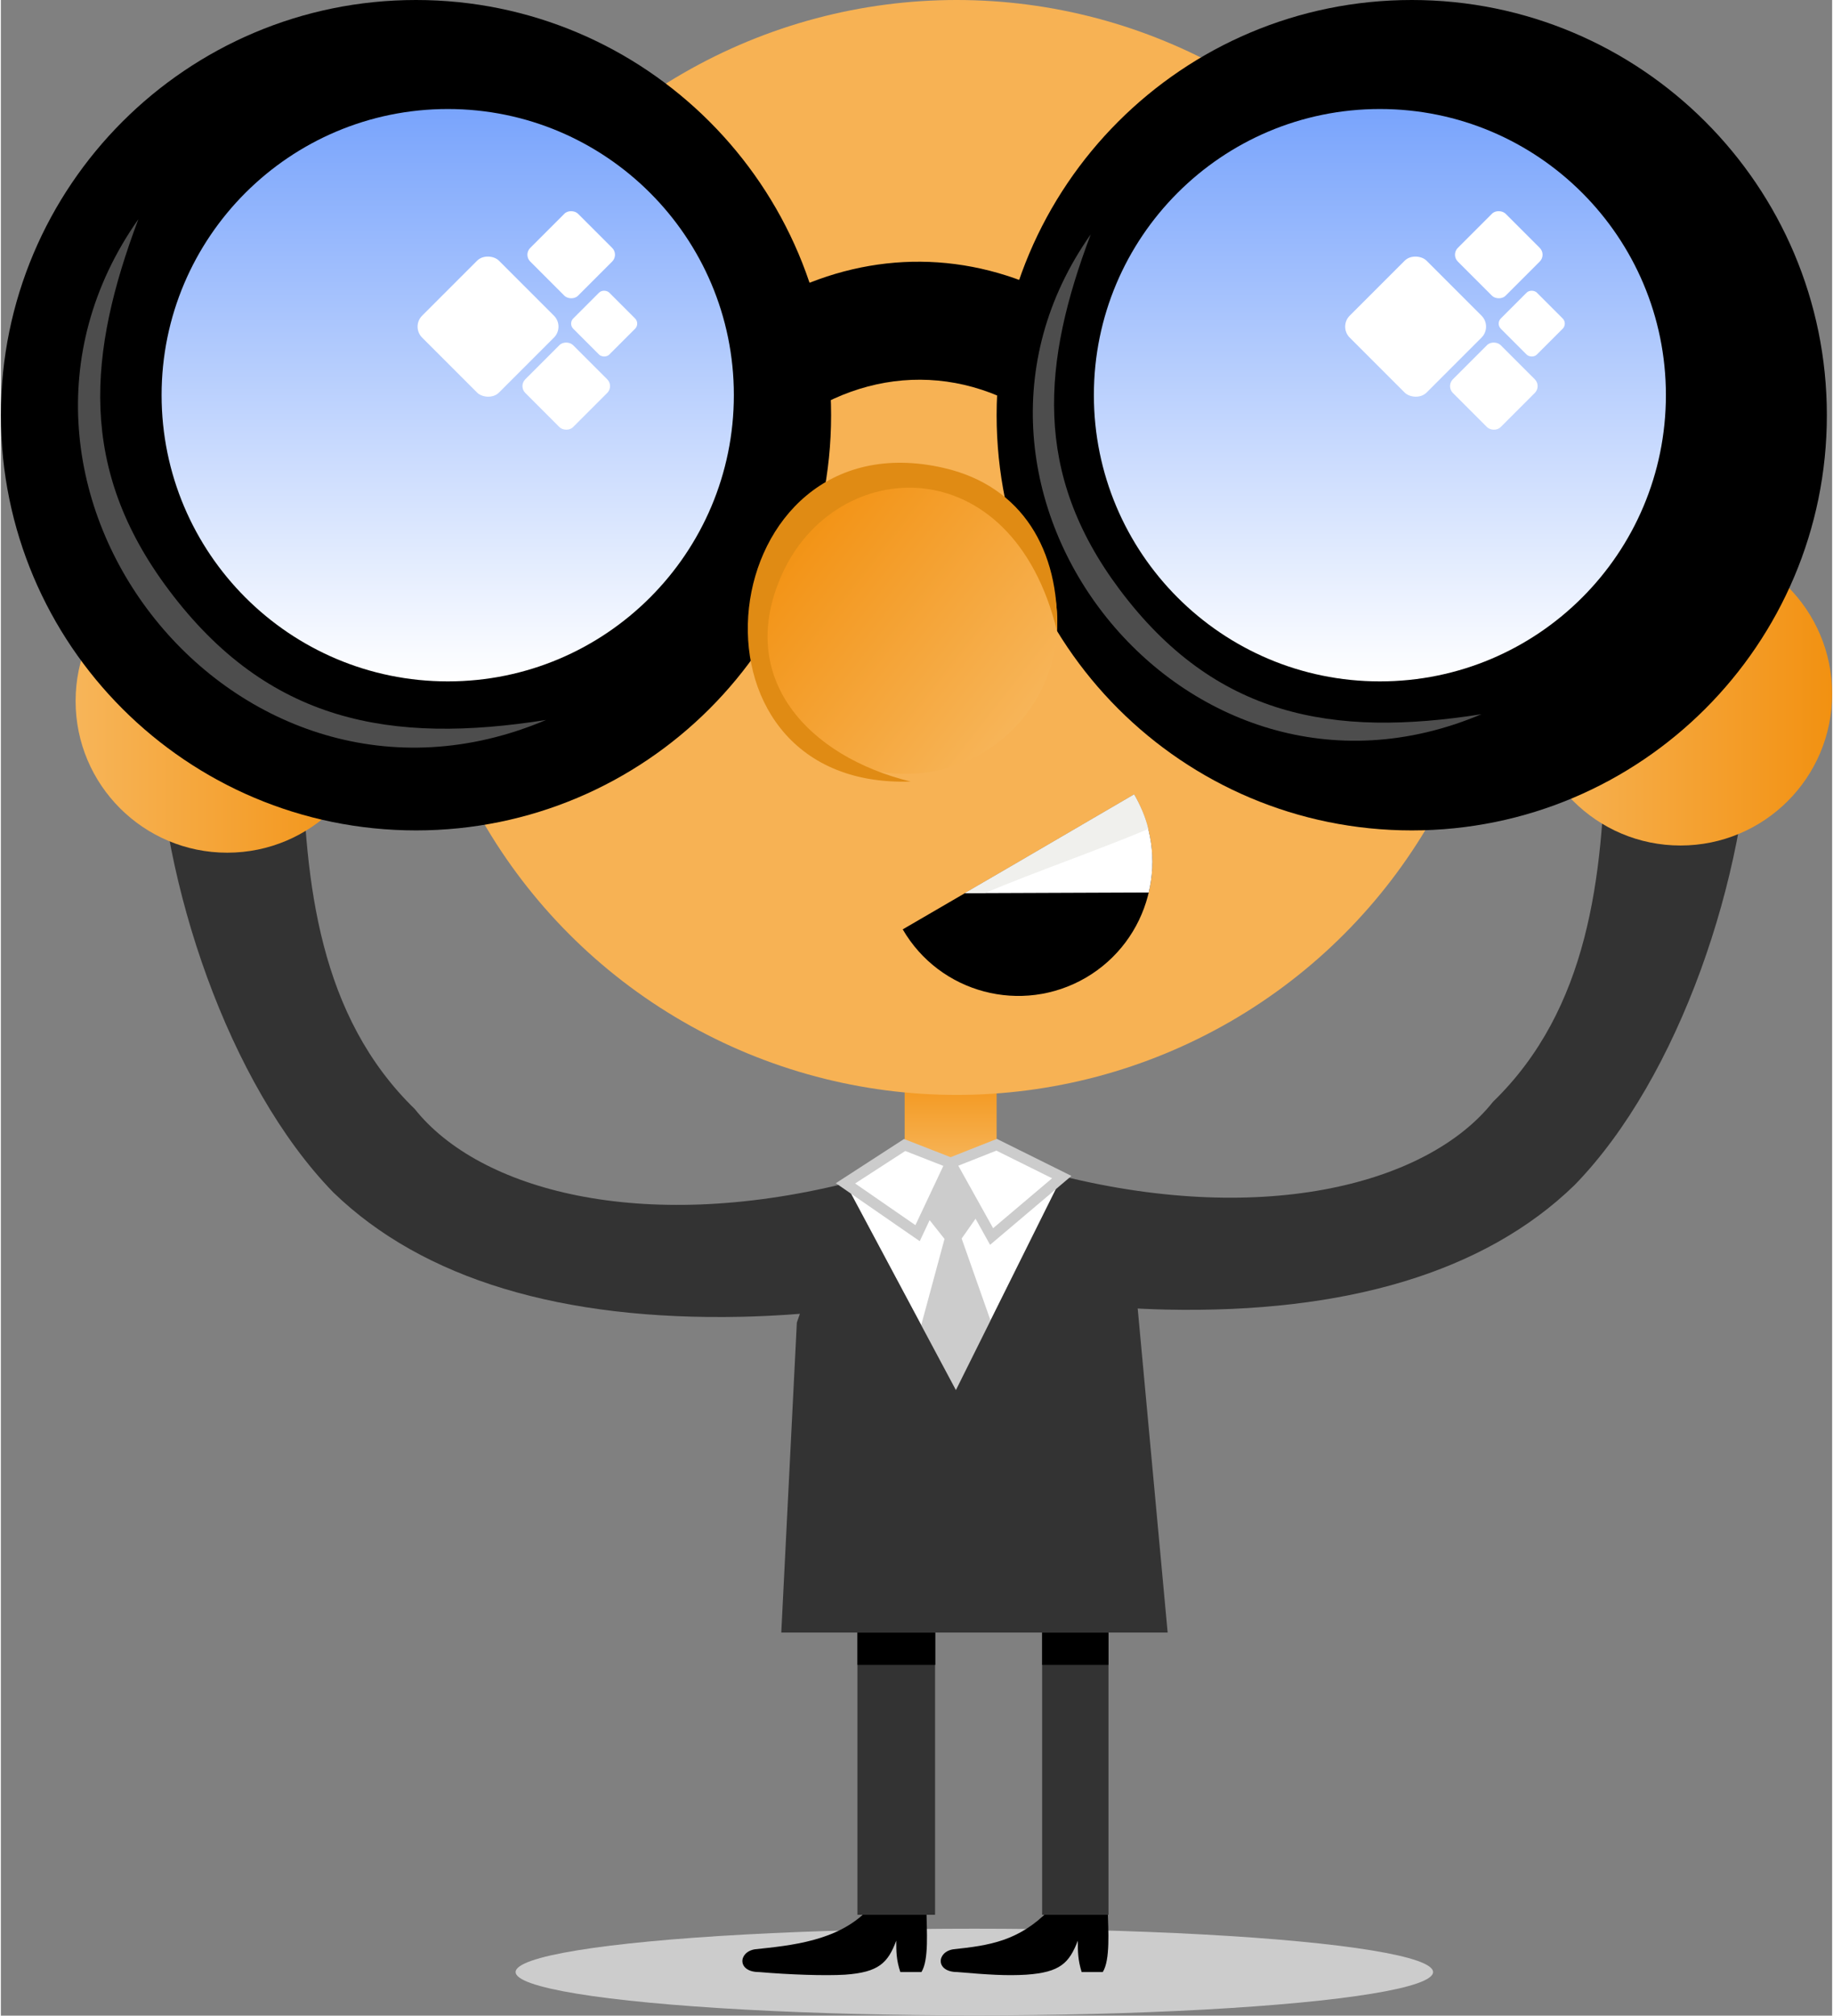
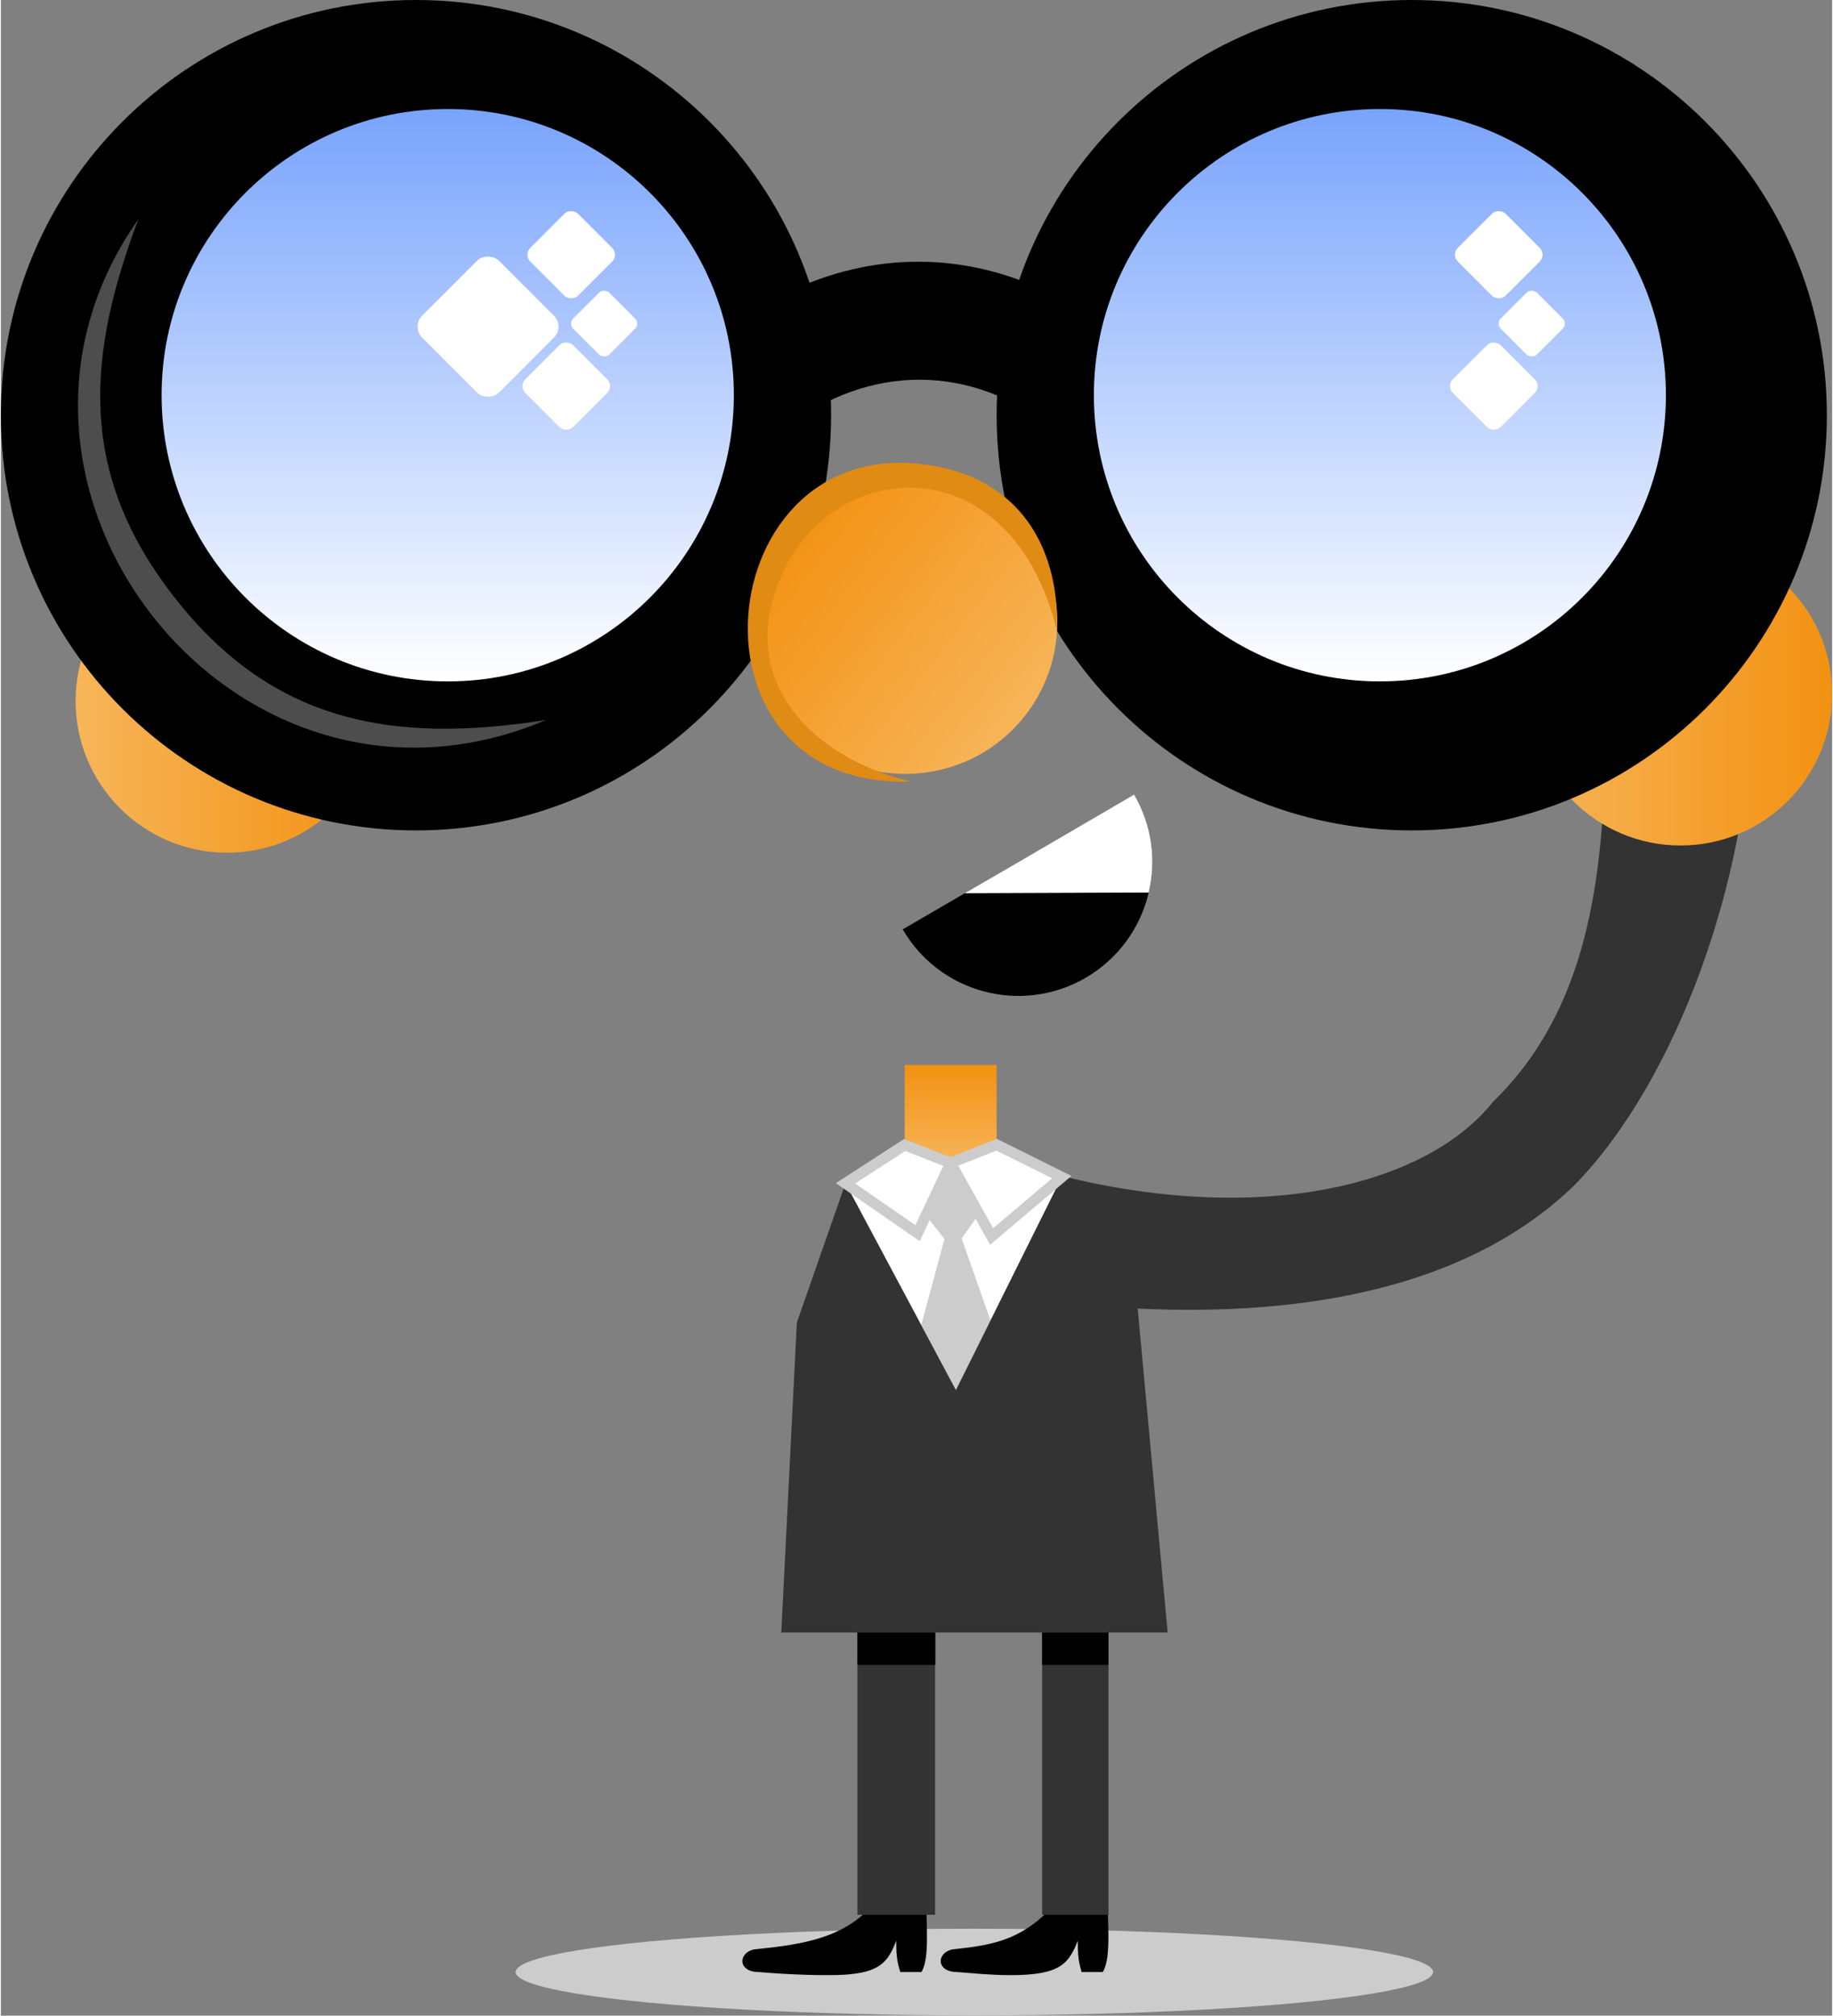
<svg xmlns="http://www.w3.org/2000/svg" xmlns:xlink="http://www.w3.org/1999/xlink" xml:space="preserve" width="171px" height="188px" version="1.1" style="shape-rendering:geometricPrecision; text-rendering:geometricPrecision; image-rendering:optimizeQuality; fill-rule:evenodd; clip-rule:evenodd" viewBox="0 0 7645 8413">
  <rect x="0" y="0" width="7645" height="8413" fill="#808080" stroke="none" />
  <defs>
    <style type="text/css">
   
    .str0 {stroke:#CCCCCC;stroke-width:44.794}
    .fil15 {fill:none}
    .fil3 {fill:#333333}
    .fil10 {fill:#E08B14}
    .fil5 {fill:#F7B254}
    .fil0 {fill:#CCCCCC}
    .fil1 {fill:black}
    .fil8 {fill:#4D4D4D}
    .fil12 {fill:#F0F0ED}
    .fil11 {fill:white}
    .fil4 {fill:#333333;fill-rule:nonzero}
    .fil14 {fill:url(#id0)}
    .fil6 {fill:url(#id1)}
    .fil13 {fill:url(#id2)}
    .fil2 {fill:url(#id3)}
    .fil7 {fill:url(#id4)}
    .fil9 {fill:url(#id5)}
   
  </style>
    <linearGradient id="id0" gradientUnits="userSpaceOnUse" x1="5756.97" y1="455.188" x2="5756.97" y2="2843.73">
      <stop offset="0" style="stop-opacity:1; stop-color:#79A4FC" />
      <stop offset="1" style="stop-opacity:1; stop-color:white" />
    </linearGradient>
    <linearGradient id="id1" gradientUnits="userSpaceOnUse" x1="312.387" y1="2926.18" x2="1578.05" y2="2926.18">
      <stop offset="0" style="stop-opacity:1; stop-color:#F7B559" />
      <stop offset="1" style="stop-opacity:1; stop-color:#F29111" />
    </linearGradient>
    <linearGradient id="id2" gradientUnits="userSpaceOnUse" xlink:href="#id0" x1="1865.67" y1="455.188" x2="1865.67" y2="2843.73">
  </linearGradient>
    <linearGradient id="id3" gradientUnits="userSpaceOnUse" xlink:href="#id1" x1="3964.64" y1="4853.93" x2="3964.64" y2="4445.04">
  </linearGradient>
    <linearGradient id="id4" gradientUnits="userSpaceOnUse" xlink:href="#id1" x1="6379.33" y1="2896.26" x2="7645" y2="2896.26">
  </linearGradient>
    <linearGradient id="id5" gradientUnits="userSpaceOnUse" xlink:href="#id1" x1="4280.48" y1="2991.97" x2="3273.96" y2="2201.89">
  </linearGradient>
  </defs>
  <g id="Слой_x0020_1">
    <g id="_1028532224416">
      <ellipse class="fil0" cx="4064" cy="8231" rx="1915" ry="181" />
      <path class="fil1" d="M3616 7975c-125,127 -317,145 -468,161 -70,11 -75,95 17,95 128,11 275,16 359,11 141,-10 179,-49 214,-142 0,45 0,80 17,131 42,0 45,0 88,0 32,-50 22,-175 21,-256 -103,0 -145,0 -248,0z" />
      <path class="fil1" d="M4374 7975c-126,127 -247,145 -398,161 -70,11 -75,95 17,95 128,11 205,16 288,11 142,-10 179,-49 215,-142 0,45 0,80 16,131 43,0 45,0 88,0 32,-50 23,-175 21,-256 -103,0 -144,0 -247,0z" />
      <polygon class="fil2" points="3773,4445 4157,4445 4157,4778 3965,4854 3773,4779 " />
      <g>
        <rect class="fil3" x="3576" y="6726" width="324" height="1266" />
        <rect class="fil3" x="4347" y="6726" width="277" height="1266" />
      </g>
      <g>
        <polygon class="fil1" points="3901,6814 3901,6949 3576,6949 3576,6814 " />
        <polygon class="fil1" points="4624,6814 4624,6949 4347,6949 4347,6814 " />
      </g>
-       <path class="fil4" d="M1258 3150c12,539 71,1091 470,1479 269,338 943,521 1798,310l-36 530c-135,15 -267,24 -398,27 -749,16 -1329,-156 -1704,-519 -439,-451 -721,-1296 -736,-1944l606 117z" />
-       <circle class="fil5" cx="3990" cy="2285" r="2285" />
      <circle class="fil6" cx="945" cy="2926" r="633" />
      <path class="fil4" d="M6699 3120c-11,539 -70,1091 -470,1479 -268,338 -942,521 -1798,310l36 530c135,15 268,24 398,27 749,16 1330,-156 1704,-519 440,-451 721,-1296 736,-1944l-606 117z" />
      <circle class="fil7" cx="7012" cy="2896" r="633" />
      <path class="fil1" d="M5890 0c-957,0 -1733,776 -1733,1733 0,957 776,1733 1733,1733 957,0 1733,-776 1733,-1733 0,-957 -776,-1733 -1733,-1733z" />
      <path class="fil1" d="M1733 0c957,0 1733,776 1733,1733 0,957 -776,1733 -1733,1733 -957,0 -1733,-776 -1733,-1733 0,-957 776,-1733 1733,-1733z" />
      <path class="fil8" d="M2276 3005c-1294,548 -2490,-971 -1702,-2090 -210,558 -254,1039 126,1546 416,556 929,646 1576,544z" />
      <g>
        <path class="fil9" d="M3386 3095c-274,-216 -322,-614 -107,-889 216,-275 614,-323 889,-107 275,216 323,614 107,889 -216,275 -614,323 -889,107z" />
        <path class="fil10" d="M3798 3262c-1014,34 -832,-1531 138,-1309 331,76 484,347 473,681 -188,-773 -923,-736 -1148,-237 -196,435 113,762 537,865z" />
      </g>
      <g>
        <path class="fil1" d="M4248 3598l483 -282c155,267 65,609 -202,765 -267,155 -609,65 -764,-202l483 -281z" />
        <path class="fil11" d="M4248 3598l483 -282c75,129 93,275 61,409l-768 3 224 -130z" />
-         <path class="fil12" d="M4109 3727c211,-89 470,-178 681,-267 -12,-51 -33,-98 -59,-144 -235,137 -471,275 -706,412 43,0 40,0 84,-1z" />
      </g>
      <path class="fil13" d="M1866 455c659,0 1194,535 1194,1194 0,660 -535,1195 -1194,1195 -660,0 -1195,-535 -1195,-1195 0,-659 535,-1194 1195,-1194z" />
      <g>
        <rect class="fil11" transform="matrix(0.341 -0.341 0.341 0.341 1712.9 1363.34)" width="941" height="941" rx="134" ry="134" />
        <rect class="fil11" transform="matrix(0.212 -0.212 0.212 0.212 2181.47 1063.16)" width="941" height="941" rx="134" ry="134" />
        <rect class="fil11" transform="matrix(0.16 -0.16 0.16 0.16 2368.02 1350.68)" width="941" height="941" rx="134" ry="134" />
        <rect class="fil11" transform="matrix(0.212 -0.212 0.212 0.212 2160.81 1611.61)" width="941" height="941" rx="134" ry="134" />
      </g>
      <path class="fil14" d="M5757 455c-660,0 -1194,535 -1194,1194 0,660 534,1195 1194,1195 660,0 1194,-535 1194,-1195 0,-659 -534,-1194 -1194,-1194z" />
      <g>
-         <rect class="fil11" transform="matrix(0.341 -0.341 0.341 0.341 5585.29 1363.34)" width="941" height="941" rx="134" ry="134" />
        <rect class="fil11" transform="matrix(0.212 -0.212 0.212 0.212 6053.85 1063.16)" width="941" height="941" rx="134" ry="134" />
        <rect class="fil11" transform="matrix(0.16 -0.16 0.16 0.16 6240.4 1350.68)" width="941" height="941" rx="134" ry="134" />
        <rect class="fil11" transform="matrix(0.212 -0.212 0.212 0.212 6033.2 1611.61)" width="941" height="941" rx="134" ry="134" />
      </g>
      <path class="fil1" d="M3277 1224c361,-177 763,-179 1133,15l0 564c-357,-293 -790,-283 -1133,-17l0 -562z" />
-       <path class="fil8" d="M6181 2981c-1240,525 -2387,-930 -1631,-2003 -202,534 -244,996 120,1482 399,533 890,619 1511,521z" />
+       <path class="fil8" d="M6181 2981z" />
      <polygon class="fil11" points="3526,4939 3987,5802 4429,4913 4157,4778 3965,4854 3773,4779 " />
      <polygon class="fil0 str0" points="3946,4924 3991,4924 4064,5055 3986,5166 4157,5651 3998,6000 3824,5684 3964,5166 3876,5055 " />
      <polygon class="fil3" points="3258,6814 4871,6814 4746,5462 4433,4906 3987,5802 3526,4939 3323,5520 " />
      <polygon class="fil15 str0" points="3526,4939 3773,4779 3965,4854 3827,5147 " />
      <polygon class="fil15 str0" points="3965,4854 4157,4778 4429,4913 4136,5161 " />
    </g>
  </g>
</svg>